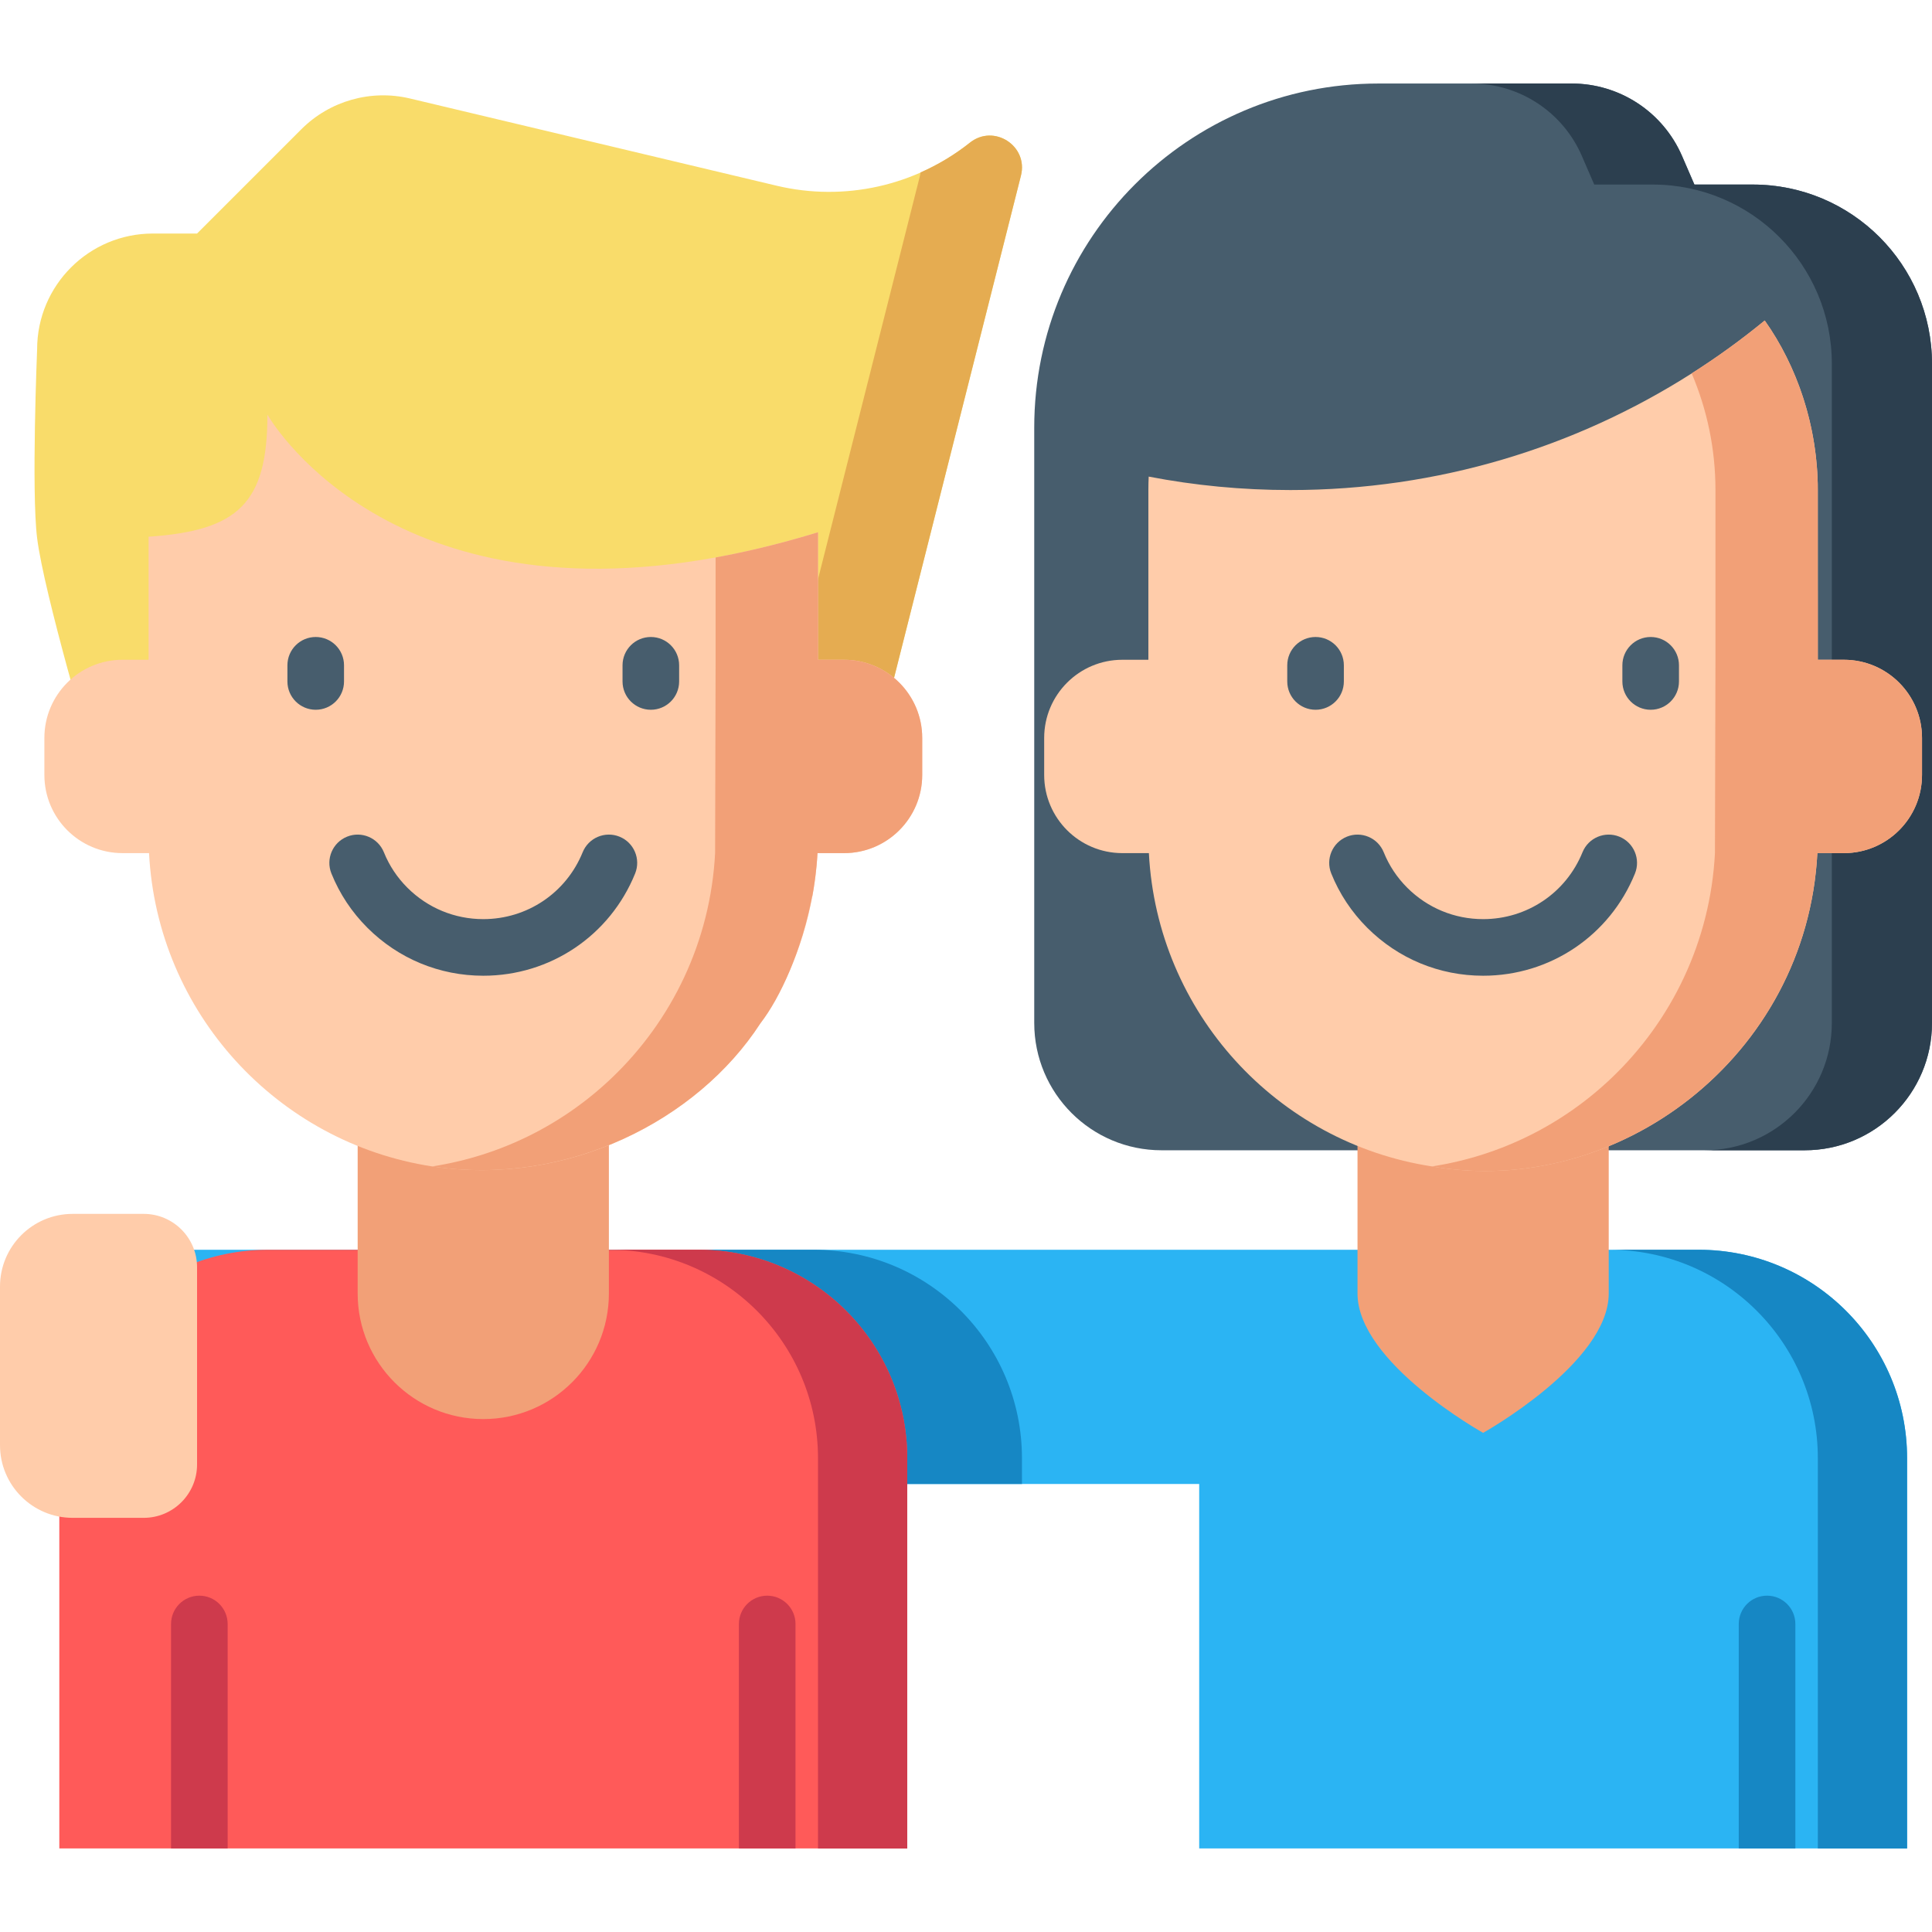
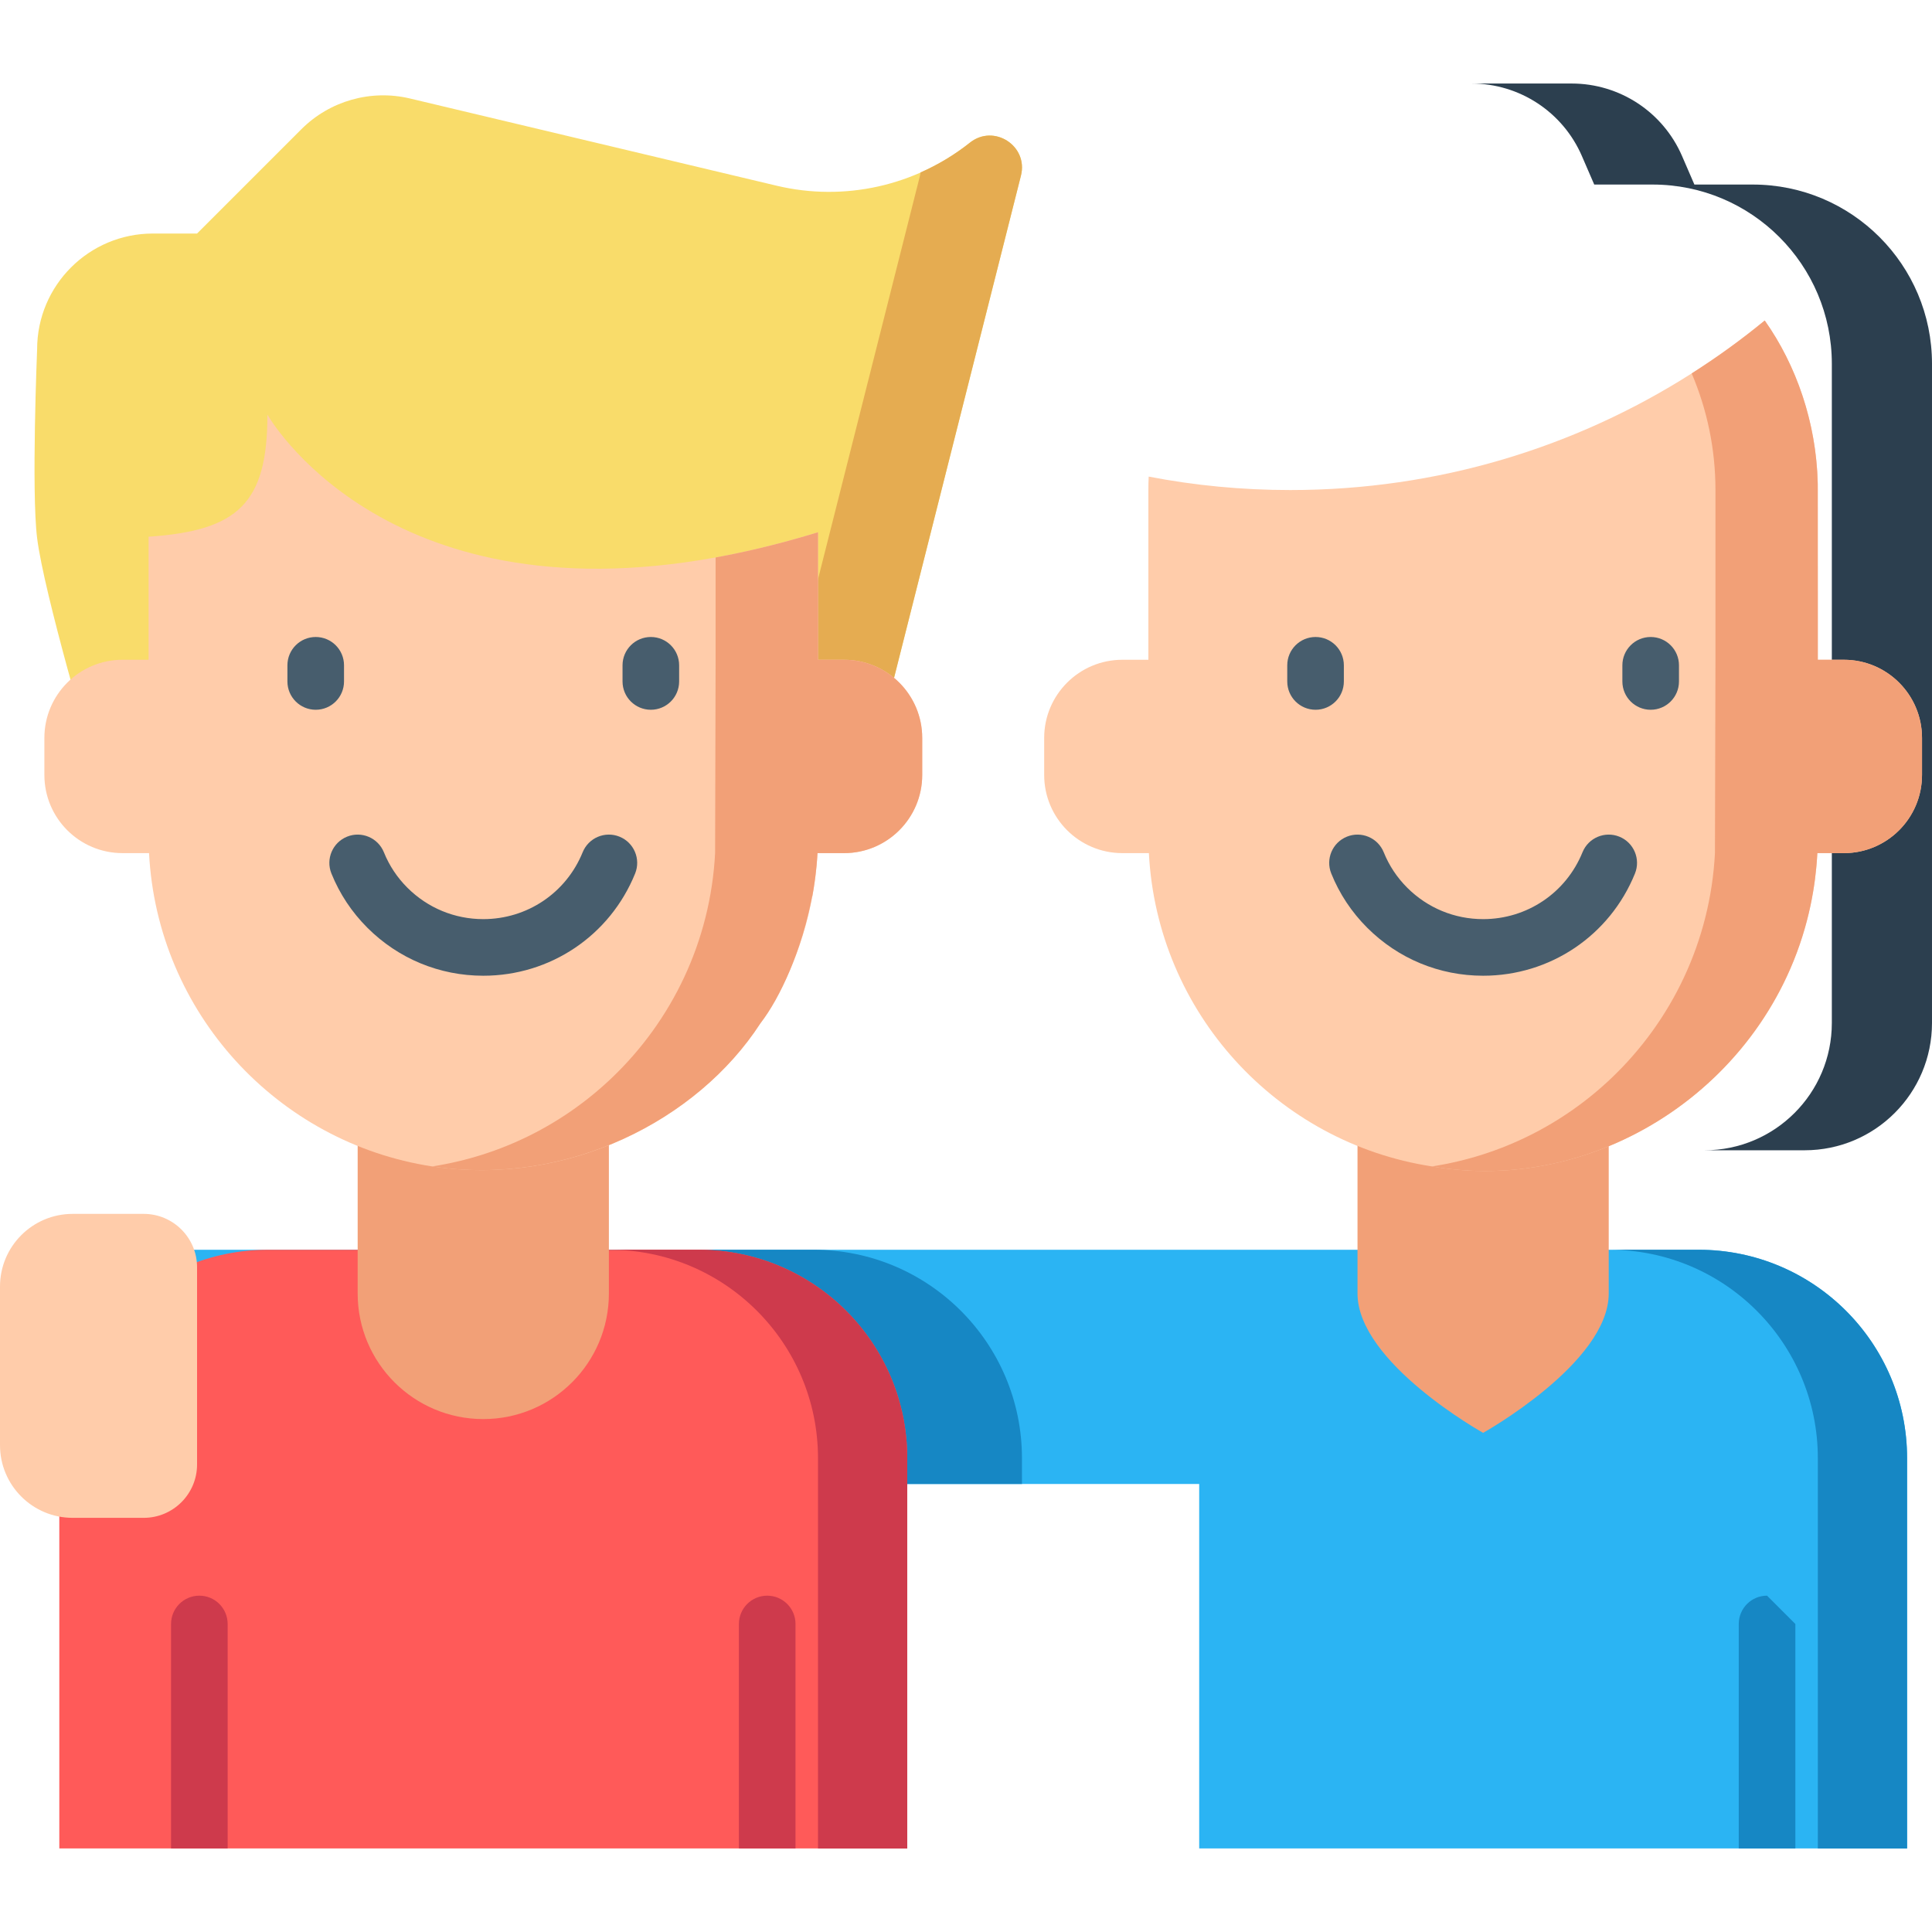
<svg xmlns="http://www.w3.org/2000/svg" version="1.1" id="Capa_1" x="0px" y="0px" viewBox="0 0 512.001 512.001" style="enable-background:new 0 0 512.001 512.001;" xml:space="preserve">
-   <path style="fill:#475D6D;" d="M365.275,22.135h51.247c12.702,0,24.19,7.546,29.235,19.204l3.275,7.569h15.466 C490.733,48.908,512,70.175,512,96.41v174.683c0,18.635-15.107,33.742-33.742,33.742H307.826c-18.635,0-33.742-15.107-33.742-33.742 V113.327C274.084,62.963,314.911,22.135,365.275,22.135z" />
  <path style="fill:#2C3F4F;" d="M464.498,48.908h-15.465l-3.275-7.569c-5.044-11.658-16.532-19.204-29.235-19.204h-26.544 c12.702,0,24.19,7.546,29.235,19.204l3.275,7.569h15.466c26.235,0,47.502,21.267,47.502,47.502v174.683 c0,18.635-15.107,33.742-33.742,33.742h26.544c18.635,0,33.742-15.107,33.742-33.742V96.411 C512,70.176,490.733,48.908,464.498,48.908z" />
  <path style="fill:#F9DC6A;" d="M205.84,49.221l-97.19-23.119c-10.36-2.465-21.258,0.621-28.788,8.151L52.225,61.89H40.512 c-16.941,0-30.674,13.733-30.674,30.674c0,0-1.547,37.634,0,50.051c1.838,14.753,14.592,57.649,14.592,57.649h207.289 l38.844-153.726c1.991-7.886-7.168-13.794-13.532-8.729l0,0C242.626,49.273,223.751,53.481,205.84,49.221z" />
  <path style="fill:#E5AC51;" d="M257.031,37.808L257.031,37.808c-4.044,3.219-8.449,5.843-13.077,7.891 c-0.043,0.279-0.07,0.554-0.142,0.838l-38.844,153.726h26.751l38.844-153.726C272.553,38.652,263.394,32.743,257.031,37.808z" />
  <path style="fill:#2BB4F3;" d="M505.4,386.451v103.41H317.8v-96.59H39.02v-62.07h411.13C480.66,331.201,505.4,355.93,505.4,386.451z " />
  <g>
    <path style="fill:#1687C4;" d="M450.148,331.199h-23.651c30.514,0,55.25,24.736,55.25,55.25v103.416h23.651V386.448 C505.398,355.935,480.662,331.199,450.148,331.199z" />
    <path style="fill:#1687C4;" d="M270.829,393.273v-6.824c0-30.513-24.734-55.248-55.247-55.25H101.364 c-30.512,0.001-55.247,24.737-55.247,55.25v6.824H270.829z" />
  </g>
  <path style="fill:#F2A077;" d="M359.754,275.685v67.098c0,18.385,33.288,36.936,33.288,36.936s33.288-18.552,33.288-36.936v-67.098 H359.754z" />
  <path style="fill:#FFCCAA;" d="M509.355,195.566v9.801c0,11.442-9.265,20.72-20.708,20.72h-7.028 c-2.808,54.051-52.94,91.589-102.128,83.026h-0.012c-41.051-6.299-72.824-40.747-75.013-83.026h-7.028 c-11.442,0-20.72-9.278-20.72-20.72v-9.801c0-11.442,9.278-20.72,20.72-20.72h6.894V129.88c0-1.204,0.024-2.395,0.085-3.575 c12.16,2.347,24.72,3.563,37.561,3.563c39.13,0,75.608-11.333,106.336-30.91c6.736-4.28,13.205-8.962,19.358-14.02 c8.663,12.243,14.068,28.143,14.068,44.942v44.966h6.907C500.09,174.846,509.355,184.124,509.355,195.566z" />
  <path style="fill:#F2A077;" d="M488.648,174.846h-6.907v-18.357h-0.009c-0.004-30.478-0.007-28.09-0.015-28.518 c-0.395-16.163-5.754-31.318-14.044-43.033c-6.153,5.058-12.622,9.74-19.358,14.02c4.049,9.497,6.299,19.942,6.299,30.922v44.966 l-0.134,51.241c-1.216,23.407-11.491,44.431-27.408,59.594c-12.816,12.22-29.28,20.611-47.58,23.432 c44.883,7.814,90.543-22.759,100.328-69.233l0,0c0.001-0.003,0.001-0.006,0.002-0.009c0.465-2.209,0.851-4.452,1.15-6.73 c0.009-0.069,0.016-0.139,0.025-0.208c0.124-0.965,0.231-1.937,0.325-2.913c0.023-0.245,0.047-0.489,0.069-0.735 c0.093-1.06,0.174-2.124,0.229-3.198h0.121h6.907c11.442,0,20.708-9.278,20.708-20.72v-9.801 C509.355,184.124,500.09,174.846,488.648,174.846z" />
  <g>
    <path style="fill:#475D6D;" d="M393.042,258.579c-11.585,0-22.49-4.514-30.707-12.709c-4.155-4.155-7.361-8.993-9.536-14.385 c-1.55-3.841,0.308-8.211,4.149-9.761c3.841-1.55,8.212,0.308,9.761,4.15c1.417,3.512,3.512,6.669,6.226,9.384 c5.378,5.364,12.521,8.322,20.107,8.322c11.634,0,21.972-6.955,26.338-17.719c1.558-3.838,5.928-5.688,9.77-4.131 c3.838,1.557,5.688,5.931,4.131,9.769C426.607,247.949,410.813,258.579,393.042,258.579z" />
    <path style="fill:#475D6D;" d="M348.637,188.095c-4.143,0-7.5-3.358-7.5-7.5v-4.285c0-4.142,3.357-7.5,7.5-7.5s7.5,3.358,7.5,7.5 v4.285C356.137,184.737,352.779,188.095,348.637,188.095z" />
    <path style="fill:#475D6D;" d="M437.447,188.095c-4.143,0-7.5-3.358-7.5-7.5v-4.285c0-4.142,3.357-7.5,7.5-7.5s7.5,3.358,7.5,7.5 v4.285C444.947,184.737,441.59,188.095,437.447,188.095z" />
  </g>
  <path style="fill:#FF5A59;" d="M240.43,386.451v103.41H15.72v-103.41c0-30.52,24.73-55.25,55.25-55.25h114.21 C215.69,331.201,240.43,355.93,240.43,386.451z" />
  <path style="fill:#CE3A4C;" d="M185.18,331.199h-23.651c30.514,0,55.25,24.736,55.25,55.25v103.416h23.651V386.448 C240.43,355.935,215.694,331.199,185.18,331.199z" />
  <path style="fill:#F2A077;" d="M94.786,275.685v67.098c0,18.385,14.904,33.288,33.288,33.288l0,0 c18.385,0,33.288-14.904,33.288-33.288v-67.098H94.786z" />
  <path style="fill:#FFCCAA;" d="M244.398,195.566v9.801c0,11.442-9.278,20.72-20.72,20.72h-7.028 c-0.928,17.153-6.838,33.287-15.187,45.173c0,0.012-0.012,0.012-0.012,0.024c-16.693,25.675-51.065,43.249-86.929,37.828h-0.012 c-41.051-6.299-72.824-40.747-75.013-83.026h-7.028c-11.442,0-20.708-9.278-20.708-20.72v-9.801c0-11.442,9.266-20.72,20.708-20.72 h6.907v-32.612c23.796-1.605,31.493-8.901,31.493-32.357c0,0,30.277,53.928,118.775,37.853c8.5-1.544,17.534-3.733,27.14-6.676 v33.791h6.894C235.12,174.846,244.398,184.124,244.398,195.566z" />
  <path style="fill:#F2A077;" d="M223.678,174.846h-6.894v-6.197v-27.594c-9.606,2.943-18.641,5.131-27.14,6.676v27.116l-0.134,51.241 c-1.216,23.407-11.491,44.431-27.408,59.594c-12.816,12.22-29.268,20.611-47.58,23.432c35.853,5.419,70.297-12.248,86.929-37.828 c0-0.012,0.012-0.012,0.012-0.024c5.357-6.82,11.086-19.637,13.756-33.706h0.049c0.475-2.569,0.841-5.181,1.097-7.822 c0.01-0.105,0.023-0.209,0.033-0.315c0.103-1.105,0.191-2.214,0.252-3.33h0.134h6.894c11.442,0,20.72-9.278,20.72-20.72v-9.801 C244.398,184.124,235.12,174.846,223.678,174.846z" />
  <g>
    <path style="fill:#475D6D;" d="M128.074,258.579c-11.586,0-22.491-4.514-30.708-12.709c-4.153-4.154-7.359-8.991-9.536-14.384 c-1.55-3.841,0.307-8.212,4.148-9.762c3.841-1.553,8.211,0.308,9.762,4.148c1.418,3.513,3.513,6.671,6.227,9.385 c5.378,5.364,12.521,8.322,20.107,8.322c11.634,0,21.972-6.955,26.338-17.719c1.558-3.838,5.928-5.688,9.77-4.131 c3.838,1.557,5.688,5.931,4.131,9.769C161.64,247.949,145.845,258.579,128.074,258.579z" />
    <path style="fill:#475D6D;" d="M83.669,188.095c-4.143,0-7.5-3.358-7.5-7.5v-4.285c0-4.142,3.357-7.5,7.5-7.5s7.5,3.358,7.5,7.5 v4.285C91.169,184.737,87.812,188.095,83.669,188.095z" />
    <path style="fill:#475D6D;" d="M172.479,188.095c-4.143,0-7.5-3.358-7.5-7.5v-4.285c0-4.142,3.357-7.5,7.5-7.5s7.5,3.358,7.5,7.5 v4.285C179.979,184.737,176.622,188.095,172.479,188.095z" />
  </g>
  <path style="fill:#FFCCAA;" d="M38.075,402.245H19.259C8.623,402.245,0,393.622,0,382.985v-42.035 c0-10.637,8.623-19.259,19.259-19.259h18.816c7.814,0,14.149,6.335,14.149,14.149v52.255 C52.225,395.91,45.89,402.245,38.075,402.245z" />
  <g>
    <path style="fill:#CE3A4C;" d="M210.82,430.37v59.49h-15v-59.49c0-4.14,3.36-7.5,7.5-7.5S210.82,426.23,210.82,430.37z" />
    <path style="fill:#CE3A4C;" d="M60.33,430.37v59.49h-15v-59.49c0-4.14,3.36-7.5,7.5-7.5S60.33,426.23,60.33,430.37z" />
  </g>
-   <path style="fill:#1687C4;" d="M475.79,430.37v59.49h-15v-59.49c0-4.14,3.35-7.5,7.5-7.5C472.43,422.87,475.79,426.23,475.79,430.37 z" />
+   <path style="fill:#1687C4;" d="M475.79,430.37v59.49h-15v-59.49c0-4.14,3.35-7.5,7.5-7.5z" />
  <g> </g>
  <g> </g>
  <g> </g>
  <g> </g>
  <g> </g>
  <g> </g>
  <g> </g>
  <g> </g>
  <g> </g>
  <g> </g>
  <g> </g>
  <g> </g>
  <g> </g>
  <g> </g>
  <g> </g>
</svg>